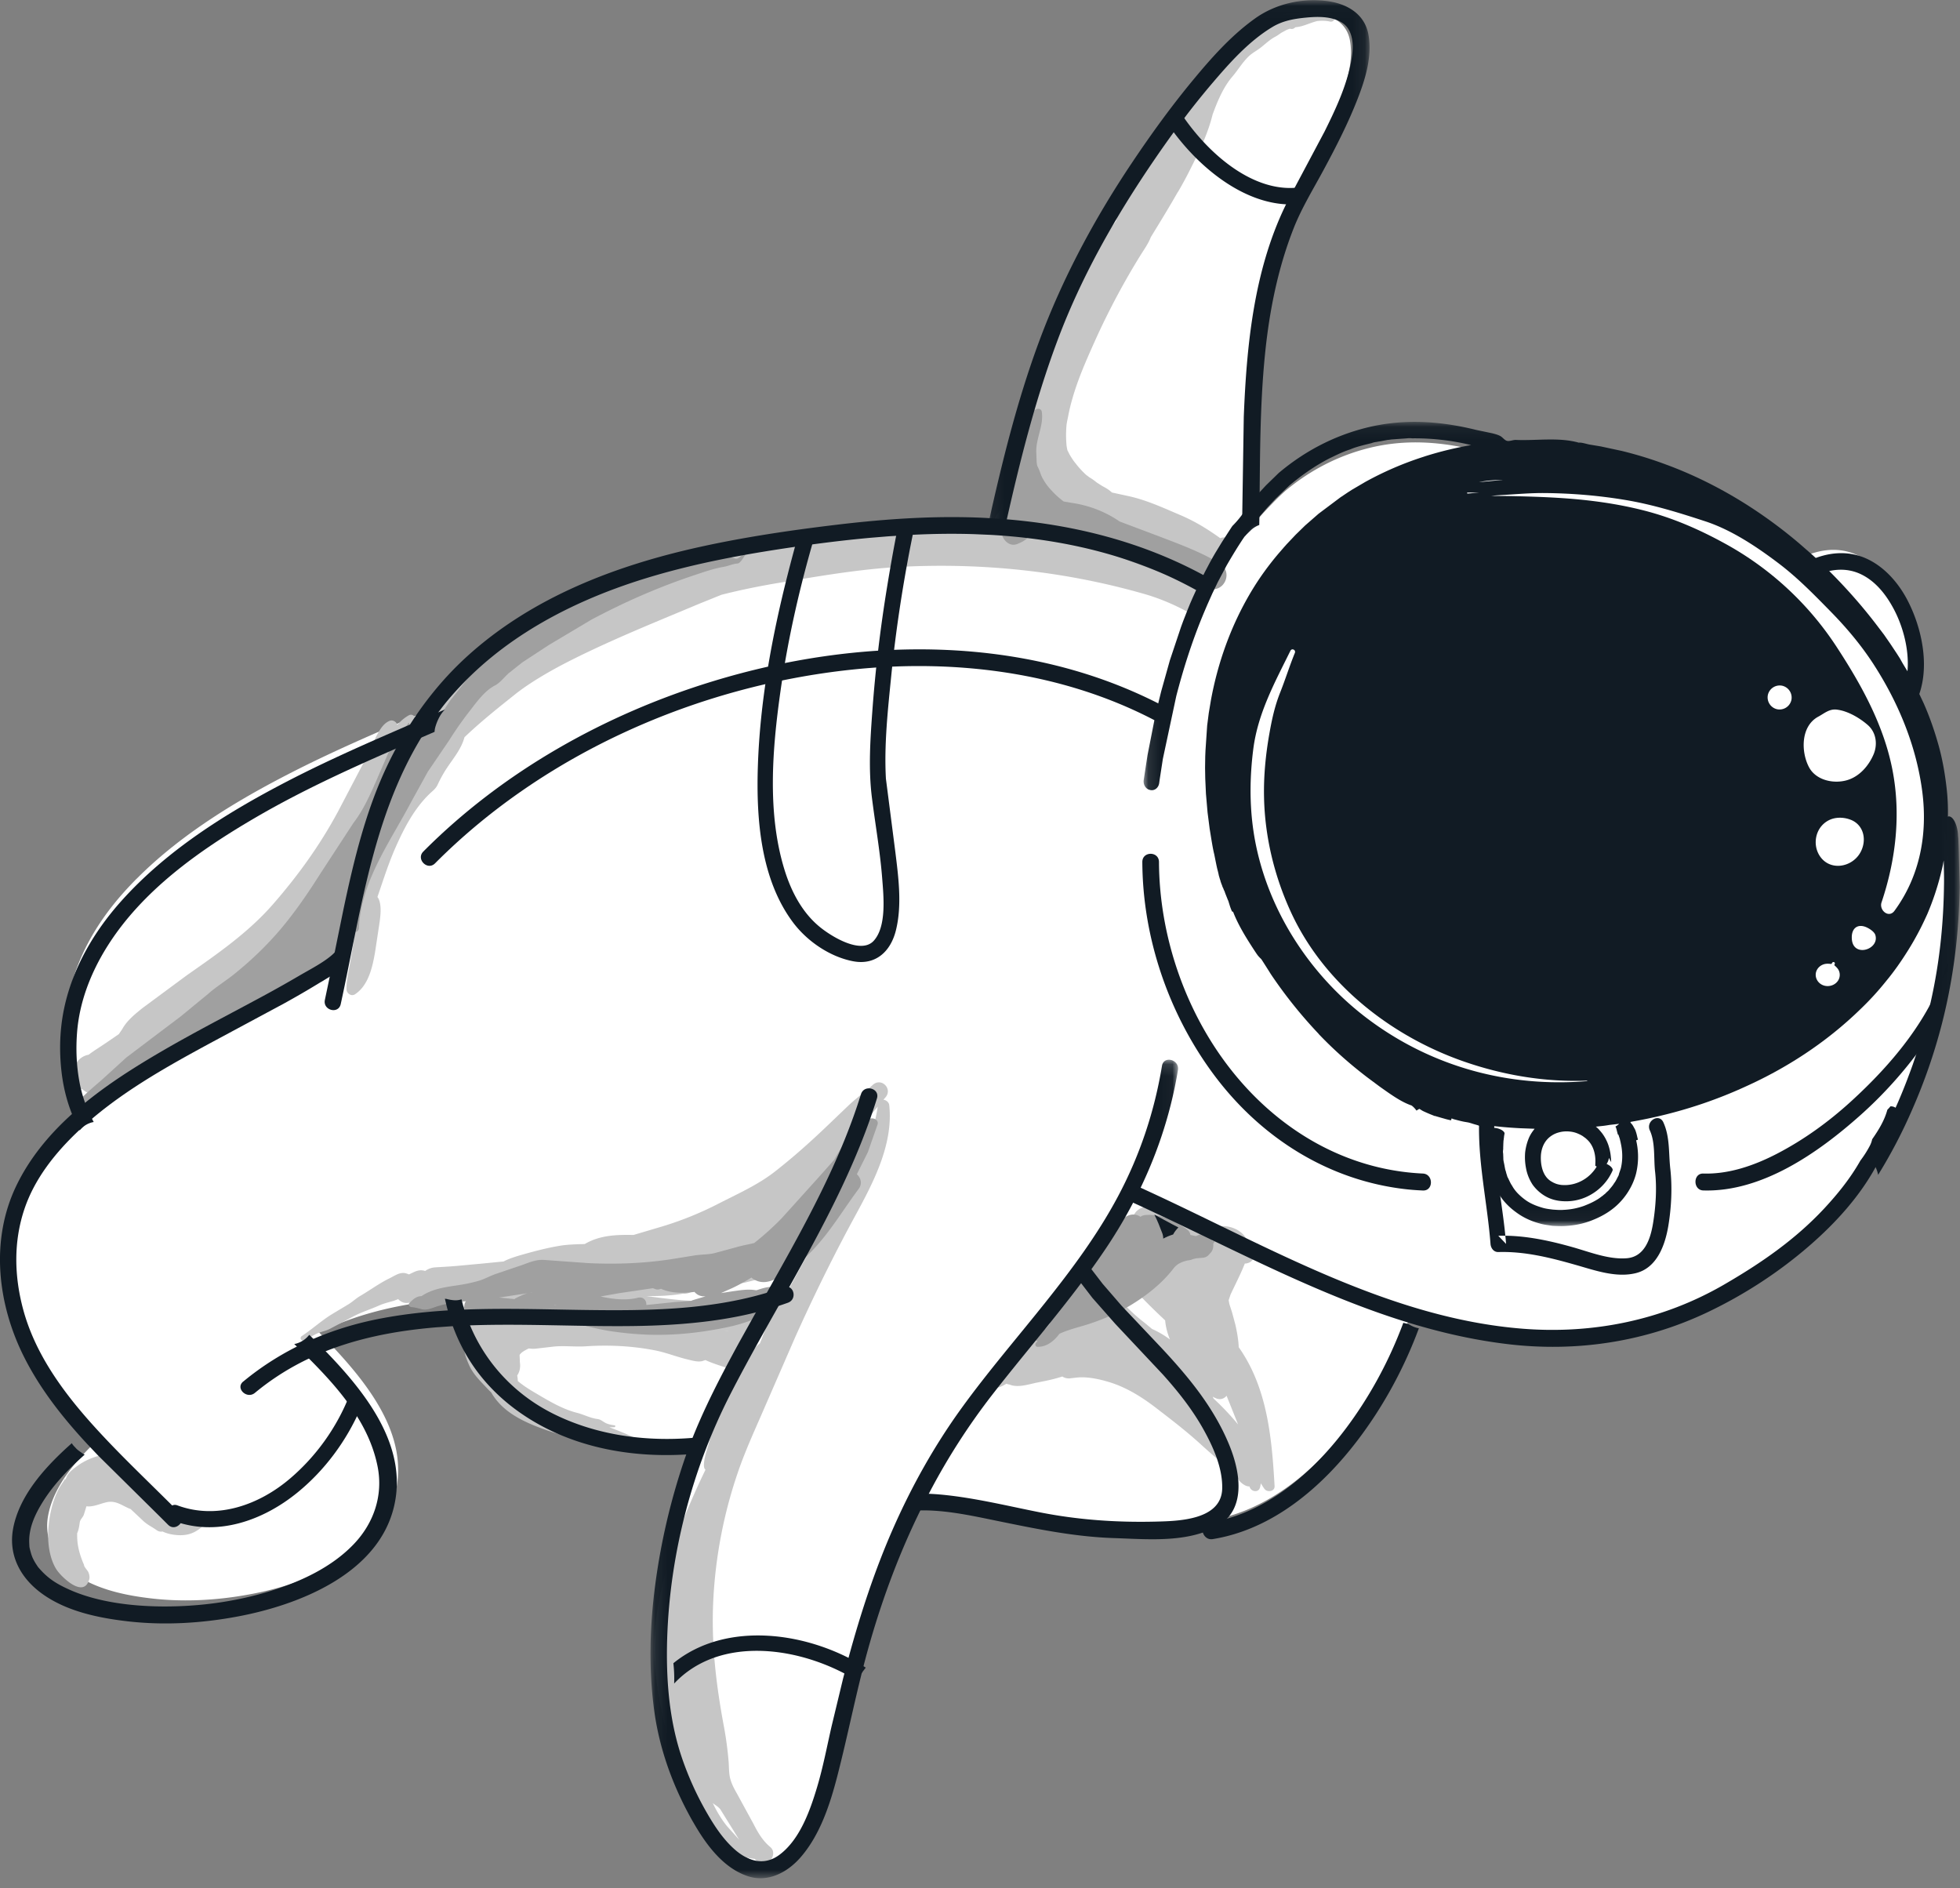
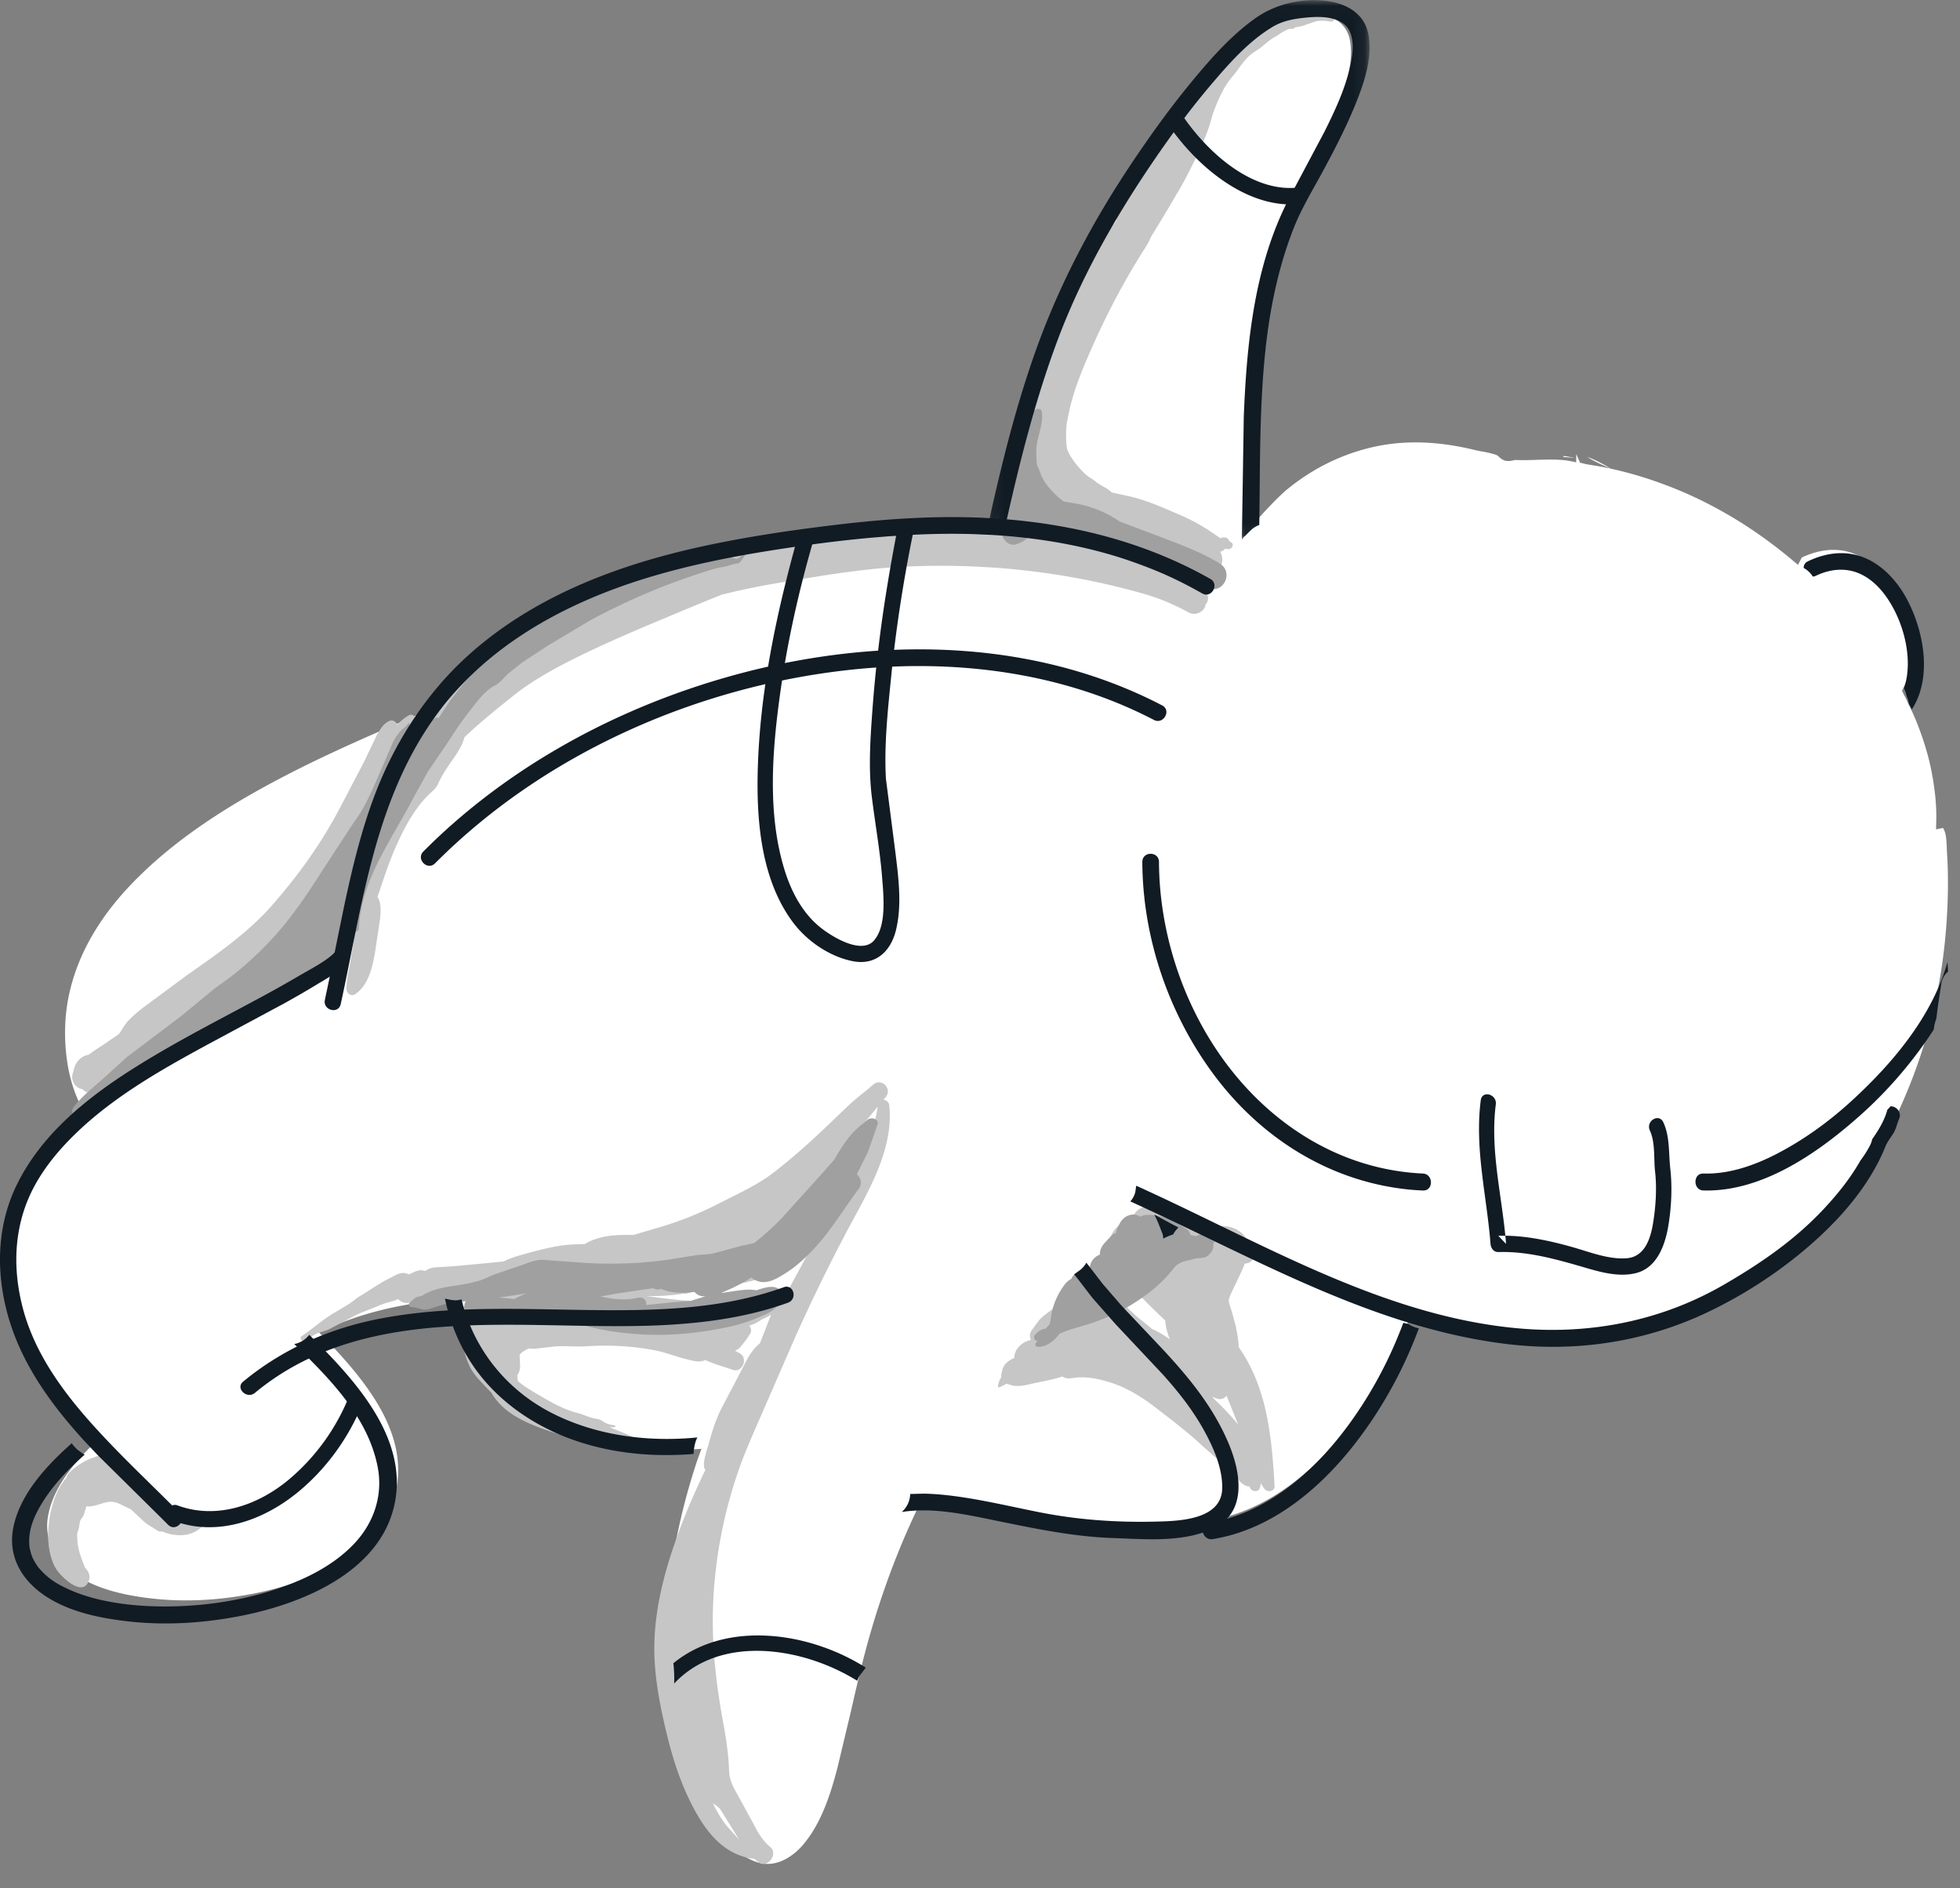
<svg xmlns="http://www.w3.org/2000/svg" xmlns:xlink="http://www.w3.org/1999/xlink" width="163" height="157">
  <rect width="100%" height="100%" fill="#808080" stroke="none" />
  <defs>
    <path id="A" d="M.103.081h67.876v66.882H.103z" />
    <path id="B" d="M.097.124H43.97v68.064H.097z" />
    <path id="C" d="M.097.019h31.801v44.865H.097z" />
  </defs>
  <g fill="none" fill-rule="evenodd">
    <path d="M11.375 73.065c3.986-4.013 9.079-6.87 12.562-8.669 3.619-1.869 7.43-3.501 11.114-5.081l1.527-.656.124-.053.085-.105a26.77 26.77 0 0 1 1.815-2.025c.345-.347.703-.688 1.063-1.011 4.651-4.172 10.909-7.07 19.132-8.856 3.224-.701 6.789-1.271 11.221-1.796 4.063-.481 7.444-.679 10.641-.621a54.69 54.69 0 0 1 1.695.058l.462.023.097-.455c1.037-4.827 2.244-9.984 4.042-14.998 1.753-4.887 4.245-9.829 7.406-14.69 1.666-2.564 3.236-4.757 4.8-6.705.793-.988 1.741-2.138 2.767-3.17.722-.727 1.416-1.333 2.122-1.853 1.482-1.093 3.427-1.582 5.337-1.342.948.119 2.582.579 2.885 2.332.291 1.679-.261 3.472-.839 5.004-.783 2.075-1.771 4.041-2.722 5.855l-.602 1.126c-.638 1.181-1.299 2.402-1.791 3.686-1.173 3.067-1.934 6.507-2.328 10.518-.368 3.739-.4 7.541-.432 11.218l-.022 2.192-.02 1.623.994-1.279c.081-.105.154-.208.221-.309l.179-.199c.318-.356.657-.708.985-1.047l.191-.195a19.18 19.18 0 0 1 .824-.779c2.061-1.719 4.389-2.912 6.92-3.546 2.711-.679 5.602-.625 8.837.165.222.055.445.095.659.134a8.51 8.51 0 0 1 .667.139l.043.011c.179.047.365.097.493.169.017.011.071.06.107.092.141.128.335.304.62.354.209.039.408-.003.584-.04a1.38 1.38 0 0 1 .192-.033c.587.026 1.187.007 1.766-.011 1.157-.036 2.249-.071 3.28.213l.009-.692.306.683c-.054.023-.091.025-.093.025.079-.003.318.057.433.086.109.027.203.051.285.064l.921.15c.529.095 1.079.212 1.682.357 1.191.287 2.385.649 3.549 1.077 2.182.788 4.346 1.843 6.434 3.137 1.498.93 2.98 2.005 4.404 3.196l.519.434.313-.601c.002-.001.014-.012.042-.025 1.109-.519 2.792-.978 4.511-.213 1.244.554 2.366 1.659 3.158 3.111 1.137 2.088 2.014 5.424.743 7.955l-.122.242.118.244c.033.069.071.138.109.207.03.055.062.109.086.163l.192.415.161.336.239.503c.458 1.018.864 2.149 1.205 3.355.291 1.039.503 2.166.648 3.445a15.82 15.82 0 0 1 .095 2.176l-.017.684.58-.116c.087.126.228.434.269.923l.002.028.005.028h0a1.73 1.73 0 0 0 .016.204l.02.471.016.385c.044.583.093 1.596.079 3.113-.063 3.864-.532 7.441-1.436 10.931-.6 2.321-1.409 4.635-2.403 6.877-.595 1.372-1.295 2.752-2.086 4.115l-.032-.143-.695 1.28c-.839 1.543-2.016 3.083-3.499 4.575a30.81 30.81 0 0 1-2.073 1.896c-2.52 2.11-5.347 3.894-8.404 5.301-5.065 2.332-10.78 3.214-16.527 2.55-2.357-.271-4.723-.741-7.234-1.437l-.47-.13-.181.454a34.39 34.39 0 0 1-4.749 8.333 28.39 28.39 0 0 1-2.276 2.6c-2.942 2.962-6.108 4.728-9.409 5.248-.065.01-.095-.008-.105-.014l-.203-.121-.226.065c-1.792.518-3.809.436-5.76.356l-.915-.034c-3.117-.1-6.065-.697-9.187-1.33l-.689-.14c-1.979-.404-4.223-.861-6.366-.733l-.315.019-.141.284c-1.695 3.428-3.135 7.189-4.279 11.177-.61 2.127-1.109 4.308-1.591 6.418l-1.096 4.591c-.575 2.219-1.375 4.728-2.948 6.51-.071.08-.145.16-.22.235-.513.517-1.883 1.66-3.513 1.124-2.002-.659-3.372-2.735-4.229-4.239-1.685-2.954-2.744-6.004-3.147-9.066-.419-3.186-.387-6.512.099-10.171.456-3.441 1.242-6.826 2.337-10.061l.019-.054.287-.787-.832.052c-4.356.272-8.416-.51-11.742-2.26-2.285-1.204-4.214-2.859-5.577-4.787-1.037-1.467-1.804-3.16-2.281-5.032l-.114-.45-.46.04c-3.945.342-7.244 1.138-10.085 2.436l-.706.322.541.558c3.501 3.618 6.931 7.957 5.822 12.708-.345 1.477-1.11 2.821-2.274 3.992-2.795 2.814-7.195 4.006-9.569 4.466-2.959.574-5.816.706-8.491.392-1.868-.22-4.579-.683-6.541-2.166-1.653-1.249-2.367-2.943-2.013-4.77.346-1.777 1.463-3.594 3.412-5.557.192-.193.398-.395.612-.597l.396-.375-.373-.398c-2.317-2.479-3.931-4.678-5.08-6.921-2.393-4.672-2.631-9.664-.654-13.697.813-1.658 1.933-3.193 3.423-4.694a24.06 24.06 0 0 1 .953-.907l.313-.283-.193-.376c-.689-1.346-1.113-2.777-1.297-4.373-.202-1.744-.131-3.445.211-5.056.642-3.027 2.202-5.93 4.637-8.629.319-.355.656-.71 1-1.056" fill="#fff" />
    <g fill="#c6c6c6">
      <path d="M85.369 43.891c.875.321 1.772.65 2.692.821l.2.039c-.599-.181-1.182-.351-1.724-.696-.349-.222-.715-.362-1.062-.656a1.48 1.48 0 0 1-.106.493M6.13 89.06c-.083.145.015-.133.031-.194a1.62 1.62 0 0 1 .415-.746 1.48 1.48 0 0 1 .794-.411c.468-.356.983-.667 1.461-.993l1.055-.723.297-.441c.384-.693 1.068-1.242 1.68-1.733l3.687-2.726c2.528-1.768 5.108-3.552 7.148-5.891 2.091-2.397 3.903-4.909 5.412-7.714l2.148-4.1 1.021-2.13c.274-.515.589-1.12 1.157-1.327.206-.075.449.055.553.231a.94.94 0 0 1 .056.113c.273-.314.586-.585.952-.79.325-.183.671.182.504.5-.485.924-1.098 1.761-1.455 2.755l-.834 2.734c-.245.813-.379 1.632-.704 2.413l-.505 1.724a1.57 1.57 0 0 1 .159.224c-.003-.017-.008-.034-.008-.051-.004-.867.61-1.442 1.095-2.109.232-.319.467-.674.662-1.044.056-.915.336-1.765.716-2.588a10.32 10.32 0 0 1 .473-1.191c.303-.654.626-1.443 1.218-1.894l.334-.645a.45.45 0 0 1 .218-.217 1.3 1.3 0 0 1 .11-.252c.26-.458.687-.881 1.017-1.292l1.815-2.217c1.366-1.437 3.018-2.697 4.687-3.762 1.685-1.074 3.503-1.869 5.325-2.679l5.384-2.247c3.524-1.321 7.118-2.444 10.817-3.164 3.693-.718 7.493-1.272 11.26-1.317 1.955-.023 3.898.05 5.844.238l.394.034c.016-.032.034-.064.054-.095l.146-.222c-.09.235-.063.171.082-.191a1.99 1.99 0 0 1 .661-.67 1.38 1.38 0 0 1 .431-.156c-.123-.227-.196-.491-.212-.798a1.36 1.36 0 0 1 .227-.861 2.2 2.2 0 0 1 .123-.171l.305-2.022c.134-1.033.195-2.635 1.085-3.335.042-.483.113-.964.21-1.438.583-2.842 1.833-5.612 3.126-8.196.667-1.331 1.373-2.645 2.133-3.926.598-1.008 1.196-2.046 1.92-2.975a9.36 9.36 0 0 1 .478-1.521 27.26 27.26 0 0 1 .625-1.44c.069-.145.252-.327.367-.464.008-.022.019-.055.055-.129l.349-.685c.536-1.021 1.251-1.882 1.848-2.858.632-1.031 1.295-2.044 2.001-3.026 1.241-1.726 2.674-3.509 4.313-4.882.594-.498 1.249-1.02 2.004-1.248a3.05 3.05 0 0 1 .89-.135c.02 0 .038.003.057.006a13.64 13.64 0 0 1 1.02-.507c.111-.049.243-.049.349 0 .13-.031.28-.061.417-.068a.34.34 0 0 1 .2-.039c.09-.018.186-.021.297-.058a8.78 8.78 0 0 1 .767-.217c.373-.087.73-.135 1.098-.106.277-.008.551.027.814.129.401.155.266.756-.173.656-.318-.072-.692-.08-1.04-.039-.462.107-.918.327-1.373.441-.156.039-.305.057-.451.075a.52.52 0 0 1-.178.121c-.093.034-.186.027-.276-.002a4.18 4.18 0 0 0-.257.094l-.462.249c-.163.111-.318.231-.494.323-.443.232-.81.587-1.199.896-.32.254-.714.451-1.008.733-.529.507-.891 1.135-1.363 1.688-.75.877-1.229 2.016-1.644 3.152-.367 1.49-1.016 2.889-1.725 4.285-.006.013-.014.025-.02.039a31.78 31.78 0 0 1-1.11 2.073.37.37 0 0 1-.047.064c-.72 1.263-1.481 2.503-2.241 3.744-.189.507-.521.965-.832 1.465a55.83 55.83 0 0 0-1.291 2.177 61.95 61.95 0 0 0-2.535 5.014c-.695 1.554-1.387 3.105-1.856 4.749a15.16 15.16 0 0 0-.338 1.386c-.063.339-.143.661-.159.882a9.47 9.47 0 0 0-.03 1.055c.012.346.035.615.059.743l.047.24c.048.091.151.305.18.356a6.55 6.55 0 0 0 .353.549l.013.019.274.348c.227.272.472.534.732.773.076.07.435.3.115.114.263.154.45.267.705.471l.074.06.116.073c.16.104.32.209.489.298a3.15 3.15 0 0 1 .658.459l1.448.314c1.471.332 2.836.967 4.216 1.553 1.208.512 2.294 1.172 3.343 1.934.15-.064.307-.096.476-.045.222.066.238.311.406.382.308.13.116.537-.149.562-.111.01-.226.005-.327-.047-.1.138-.245.247-.413.258.052.11.097.229.133.36.152.55-.122 1.051-.573 1.355-.566.382-1.135.329-1.747.211a4.32 4.32 0 0 1-.722-.096l-.271-.052-.091-.012c-.387-.047-.775-.09-1.158-.154a26.35 26.35 0 0 1 1.835.954h.001c.282-.106.605-.076.833.183l.54.614a.75.75 0 0 1-.001 1.042c-.062.588-.837.968-1.376.672-1.199-.657-2.427-1.185-3.744-1.561-6.494-1.858-13.281-2.59-20.026-2.256-3.477.172-6.846.759-10.271 1.329-1.6.267-3.211.591-4.783.989l-.058.015-1.794.724c-3.559 1.494-7.183 2.947-10.634 4.677-1.631.817-3.443 1.851-4.735 2.88-1.44 1.146-2.878 2.294-4.208 3.565-.245.949-.913 1.735-1.445 2.536a10.22 10.22 0 0 0-.785 1.409c-.163.355-.463.553-.735.822-1.229 1.218-2.027 2.742-2.727 4.308-.616 1.376-1.057 2.797-1.546 4.21a.81.81 0 0 1 .126.214c.251.632.102 1.571.002 2.232l-.322 2.122c-.214 1.252-.549 2.787-1.671 3.523-.308.203-.697-.075-.706-.409-.017-.593.105-1.195.22-1.786a49.5 49.5 0 0 0 .349-2.042c.103-.686.12-1.443.311-2.111.079-.436.246-.905.319-1.252.342-1.636.936-3.248 1.562-4.795l.094-.224c-.151.105-.321.05-.423-.064.126.301.135.639-.082.935-.172.234-.331.475-.495.713-.425 2.07-1.009 4.337-2.217 6.097-1.261 1.837-3.057 3.047-5.049 4.005l-.7.344c-.022.021-.043.044-.065.065-.327.323-.783.437-1.209.581-1.91 1-3.759 2.092-5.56 3.298l-3.463 2.39-1.854 1.296c-.554.384-1.109.836-1.733 1.097-.718.301-1.479.221-1.982-.252l-.071-.015c-.648-.146-.959-.936-.635-1.496m-.116 42.895c-.007.021-.017.039-.025.06-.017.05-.019.06.025-.06" />
      <path d="M7.477 125.163c.027-.006.022-.006 0 0m-2.74 5.415c-.643-.957-.801-2.362-.715-3.477.092-1.197.397-2.574 1.051-3.607l.261-.384c.077-.152.109-.167.099-.045l.142-.338c.212-.362.557-.604.892-.848.538-.39 1.153-.655 1.798-.833.448-.124 1.101-.005 1.404.367.297.365.43.662.414 1.065.954.245 1.937.775 2.26 1.598l.893.972c.229.261.387.541.557.818.403.126.84.196 1.223.19.605-.009 1.127.127 1.712.216.285.043.36.428.17.605-.728.679-1.447.89-2.464.745-.346-.049-.647-.139-.918-.267-.159.031-.326.007-.475-.101-.396-.288-.789-.441-1.205-.85l-.967-.909c-.652-.241-1.181-.734-1.951-.583-.574.113-1.159.428-1.73.347l-.203.657c-.065.248-.31.414-.349.667-.049.32-.085.626-.216.908a5.7 5.7 0 0 0 .021.699c.056.609.253 1.242.489 1.808a.77.77 0 0 1 .078.251c.009-.008.033.026.07.107l.227.301c.115.195.17.459.121.681a1.87 1.87 0 0 0-.084.214c-.544 1.236-2.245-.444-2.603-.977" />
      <path d="M6.003 130.984l-.006.031c.006-.021.007-.03.006-.031m55.465 21.996l-1.564-2.523c-.155-.205-.423-.353-.627-.514.334.694.728 1.365 1.209 1.946l.982 1.091m3.245-45.02l.356-.76c.114-.235.406-.221.564-.069l1.682-3.102a9.31 9.31 0 0 1-.856.746c-.741.568-1.459 1.078-2.369 1.344l-2.186.55-3.28.45a10.8 10.8 0 0 1-1.131.322l-.117.045c-.206.085-.401.11-.58.092l-.07.012c-1.005.163-1.998.198-2.994.188 1.59.201 3.292.448 4.809.404l2.782-.199c.866-.084 1.705-.583 2.561-.584.419 0 .708.244.829.561m-21.787.022l.04.013.061-.022-.101.01m30.068-15.958l-1.173 1.431-.43.468-.802 1.25a1.31 1.31 0 0 1 .311.653c.128.801.032 1.607-.185 2.393 1.065-1.943 1.951-3.961 2.279-6.195M60.558 110.66l.016-.013-.306.064c.08-.01.152-.026.224-.041.03-.007.05-.009.066-.009m2.052 43.903c-2-.272-3.385-1.636-4.403-3.289-1.26-2.046-2.077-4.366-2.658-6.688-.602-2.406-1.136-4.998-1.136-7.488 0-3.61 1.055-7.191 2.348-10.531.575-1.484 1.223-2.928 1.91-4.353-.381-.244.176-1.829.231-2.029.297-1.072.602-2.111 1.116-3.103l1.621-3.09c.389-.761.849-1.745 1.562-2.289l.929-2.389c-.25.174-.542.316-.846.44a.4.4 0 0 1-.075.066 3.5 3.5 0 0 1-.896.417c.18.237.218.57-.012.788-.201.374-.497.686-.758 1.02-.09.117-.248.202-.422.27a9.83 9.83 0 0 0 .384.214c.746.392.25 1.661-.56 1.381-.769-.266-1.538-.469-2.284-.812l-.178.061c-.4.145-.927-.025-1.316-.116-.899-.212-1.755-.565-2.667-.745-1.896-.375-3.864-.473-5.79-.343-.919.062-1.861-.08-2.774.036l-1.42.163a2.54 2.54 0 0 1-.542-.021 4.45 4.45 0 0 0-.438.237l-.109.071a2.32 2.32 0 0 0-.174.169c-.009.015-.019.031-.027.046-.011.025-.012.033-.014.044s.001.013 0 .021c.002.127.016.253.017.38a2.5 2.5 0 0 0 .006.176c.061.433-.013.792-.222 1.101.029.156.045.312.051.469.449.371.946.688 1.382.943 1.114.655 2.275 1.375 3.54 1.696.583.148 1.092.434 1.684.512.282.037.399.168.635.301.247.14.531.19.808.228.092.013.064.15-.02.155-.15.008-.286.004-.419.003 1.361.511 2.69 1.09 3.904 1.839.013.008.002.025-.011.019-1.304-.549-2.766-.52-4.153-.673-1.629-.18-3.294-.362-4.845-.901-1.436-.499-3.011-1.14-4.063-2.286-.26-.283-.478-.582-.658-.895a7.32 7.32 0 0 1-.329-.329c-.592-.639-1.16-1.154-1.523-1.975-.222-.501-.388-1.002-.442-1.527-.346-.637-.647-1.298-.884-1.959-.183-.511.222-1.25.773-1.326 1.06-.146 2.115-.168 3.177-.185.031-.017.053-.034.065-.051a1.18 1.18 0 0 1 .405-.383 72.03 72.03 0 0 1-5.332.205 3.99 3.99 0 0 1-.153.124c-.619.476-1.608.587-2.089-.136a3.13 3.13 0 0 1-.627.102c-.33.029-.58-.111-.778-.321a3.45 3.45 0 0 1-.444.167c-.388.109-.786.209-1.155.374-.664.298-1.4.526-2.041.856l-2.011 1.066c-.386.21-.834.254-1.23.465l-.933.5c-.231.124-.415-.208-.2-.351.883-.589 1.645-1.293 2.547-1.843l1.293-.776c.358-.21.65-.502 1.01-.713.817-.478 1.604-1.063 2.453-1.475.42-.204.856-.541 1.348-.413a1.72 1.72 0 0 1 .263.094c.24-.109.475-.246.732-.311a1.07 1.07 0 0 1 .616.024 1.57 1.57 0 0 1 .846-.302l1.141-.069c.851-.058 1.704-.153 2.555-.226l1.981-.195a4.6 4.6 0 0 1 .404-.187c.441-.178.903-.309 1.36-.438.941-.265 1.897-.509 2.862-.672.722-.122 1.416-.13 2.123-.152 1.233-.733 2.641-.785 4.053-.754l2.494-.74a27.81 27.81 0 0 0 4.561-1.857c1.582-.812 3.274-1.559 4.681-2.656 1.457-1.136 2.839-2.362 4.179-3.635l2.008-1.921c.632-.594 1.338-1.094 1.98-1.674.709-.641 1.679.332 1.047 1.045l-.164.191c.226.03.457.205.484.46.35 3.274-1.342 6.455-2.858 9.241-1.791 3.291-3.435 6.638-4.97 10.057l-2.503 5.749c-.767 1.787-1.595 3.555-2.229 5.395a38.7 38.7 0 0 0-2.076 10.75c-.177 3.577.236 7.018.895 10.524a29.21 29.21 0 0 1 .377 2.811c.043.481.016 1.046.149 1.51s.321.802.556 1.219l1.358 2.487c.373.733.765 1.41 1.405 1.942.697.579-.245 1.822-.968 1.274a5.05 5.05 0 0 1-.357-.301.49.49 0 0 1-.123 0m28.515-44.807l-.022.022.046.001-.025-.023m11.84 8.694l-.957-2.386c-.196.23-.496.358-.833.229a2.23 2.23 0 0 1-.319-.152l.072.156a22.9 22.9 0 0 1 2.034 2.149m.884-14.775l.253.209c.558.479.038 1.197-.575 1.188-.229.589-.509 1.161-.782 1.733l-.259.535-.145.307-.157.474c.016.054.03.239.078.382l.202.623.285 1.06c.133.604.246 1.224.272 1.845 2.386 3.373 2.756 7.572 2.981 11.547.026.463-.621.558-.856.216-.1-.145-.194-.296-.285-.449a3.83 3.83 0 0 1-.069.342c-.126.492-.793.351-.872-.079a.8.8 0 0 1-.381-.096c-.475-.257-.709-.643-.723-1.064-1.122-.668-2.119-1.588-3.065-2.445-1.147-1.039-2.363-1.967-3.591-2.913-1.157-.892-2.468-1.72-3.898-2.154-.686-.208-1.392-.371-2.114-.401-.413-.018-.771.042-1.183.087a.99.99 0 0 1-.617-.157c-.667.224-1.358.36-2.061.499-.748.147-1.633.47-2.347.164-.088-.01-.168-.033-.24-.066a3.09 3.09 0 0 1-.64.315c-.028.009-.058-.016-.058-.042.005-.289.112-.564.279-.822a.78.78 0 0 1 .046-.414c.061-.571.468-.934 1.03-1.184-.013-.71.646-1.35 1.381-1.484-.122-.266-.119-.573.1-.855.288-.371.54-.813.912-1.115.442-.359.869-.634 1.283-1.019.843-.785 1.756-1.991 2.949-2.247.55-.118 1.272.075 1.521.609-.135-.289.24.323.221.3a7.14 7.14 0 0 1 .191.247 7.38 7.38 0 0 1 .375.556 4.46 4.46 0 0 1 .351.717c.416.411.84.815 1.307 1.183a25.24 25.24 0 0 1 .859.704c.524.23 1.027.529 1.492.872-.207-.507-.35-1.034-.397-1.583l-.183-.174a52.98 52.98 0 0 1-3.68-3.817c-.355-.404-.54-.901-.496-1.381-.083-.225-.153-.453-.208-.681-.263-1.095.72-2.24 1.829-2.194.029-.73.67-1.349 1.64-1.178.099.017.196.04.295.061.358-.401.961-.595 1.582-.269l3.266 1.651.34.178c1.135-.203 2.474.48 2.561 1.682" />
    </g>
    <path d="M84.573 45.249c.602-.234 1.134-.557 1.209-1.188.322.108.72.129.999.193.895.204 1.757.309 2.66.407.105.161.257.305.463.419.845.469 1.778.737 2.683 1.06l2.887 1.065c1.684.636 3.383 1.377 5.139 1.765 1.244.275 1.94-1.42.837-2.103-1.558-.964-3.348-1.607-5.05-2.263l-2.637-.992-.659-.25c-1.067-.734-2.234-1.212-3.521-1.47l-1.117-.188-.094-.067a6.78 6.78 0 0 1-.923-.852 4.38 4.38 0 0 1-.681-.905c-.269-.446-.225-.603-.477-1.078-.106-.201-.085-.765-.107-1.122-.074-1.189.636-2.253.452-3.454-.033-.215-.288-.274-.452-.194-1.231.599-1.343 1.981-1.786 3.135-.221.578-.267 1.25-.193 1.899-.507.093-.973.548-.833 1.211l.226.904c-.379.698-.423 1.474-.583 2.278-.063.315.078.593.294.766-.004.629.626 1.271 1.264 1.022m-25.907 62.556l-.23-.009a.99.99 0 0 1-.678-.362c-.942.126-1.979.114-2.789-.261-.151.063-.318.087-.471.027l-.2-.075-.024.004-2.795.412-1.54.273c1.033.225 2.102.352 3.116.105.465-.113.73.253.692.603l2.447-.252 1.296-.091c.035-.022.071-.041.11-.055l1.068-.32m-16.832.049l-.336.048 1.295.132a.24.24 0 0 1 .093-.076c.365-.175.676-.339.986-.415l-2.038.312m4.229.668l.274.039-.133-.034-.072-.017-.07.012m-1.836-1.042l-.133.024a1.3 1.3 0 0 1 .138-.006m27.027-9.85c.331.313.474.786.146 1.226-1.229 1.649-2.296 3.45-3.705 4.964-.705.758-1.479 1.474-2.36 2.032-.857.543-1.784 1.102-2.737.463a.75.75 0 0 1-.112-.094c-.505.314-1.025.606-1.563.861l-.967.431.948-.146c.576-.078 1.168-.183 1.75-.117l.254.029c.624-.211 1.381-.453 1.849-.11 1.02.746-.404 1.797-1.083 2.109-.99.455-2.03.823-3.098 1.051-2.224.473-4.472.721-6.746.642a28.03 28.03 0 0 1-3.003-.283c-1.279-.184-2.492-.572-3.76-.806-2.576-.475-5.138-.505-7.744-.537-.708-.008-.888-.745-.569-1.174-.796.074-1.615.205-2.369.437-.385.118-.88.36-1.294.253-.309-.079-.556-.154-.88-.181-.179-.015-.294-.224-.152-.362.332-.323.561-.536.998-.554.881-.607 1.995-.75 3.054-.908a13.66 13.66 0 0 0 1.638-.346c.551-.152 1.024-.446 1.562-.616l2.062-.7c.685-.241 1.223-.502 1.962-.431l3.582.259c2.312.109 4.612.023 6.9-.326l1.949-.314c.579-.091 1.225-.061 1.782-.227l1.728-.468c.479-.145.965-.212 1.444-.339a23.65 23.65 0 0 0 2.283-2.058l3.08-3.413 1.277-1.438c.369-.639.747-1.258 1.204-1.847.473-.609 1.004-1.023 1.599-1.501.318-.255.991-.033.795.45l-.789 2.256-.917 1.833m29.584 5.554l.035-.018c.066-.039.156.041.11.109l-.092.137c.038.301-.046.618-.282.819-.123.172-.298.304-.505.333l-.235.026-.404.034-.297.078a.95.95 0 0 1-.204.07l-.236.034c-.432.11-.832.258-1.137.657-.943 1.23-2.204 2.229-3.531 3.036-1.29.786-2.744 1.381-4.2 1.795-.59.168-1.196.342-1.758.605-.438.594-1.059 1.096-1.812 1.084-.185-.003-.242-.203-.139-.331l.135-.157c-.269-.017-.381-.307-.21-.505.264-.304.537-.487.887-.521l.324-.371c.096-.352.116-.712.201-1.075.189-.807.555-1.562 1.056-2.229a1.65 1.65 0 0 1 .536-.46 1.17 1.17 0 0 1 .069-.125c.355-.553.896-.765 1.472-.761.019-.502.371-.969.838-1.124-.006-.324.12-.652.355-.926l.57-.616a1.29 1.29 0 0 1 .42-.273l.092-.341a1.4 1.4 0 0 1 .186-.365c.277-.669 1.102-1.081 1.756-.635.112-.077.246-.131.398-.144 1.288-.11 2.454.462 3.467 1.193a.68.68 0 0 1 .291.46l.456.102c.103-.051.21-.094.329-.133.534-.176.912.129 1.055.535h0zM29.694 72.579l-.14.242a.55.55 0 0 1 .103.212c.039.178.062.35.071.521l.223-.698c-.136-.009-.27-.121-.257-.277M6.136 92.042c.656-.844 1.512-1.528 2.311-2.227l2.066-1.88 4.546-3.435 2.253-1.854c.681-.602 1.476-1.084 2.184-1.655 1.445-1.168 2.763-2.431 3.96-3.866 1.163-1.395 2.196-2.913 3.17-4.452l2.767-4.239c.99-1.276 1.662-2.98 2.313-4.46l.961-2.222c.168-.346.4-.704.665-.983.22-.232.455-.334.624-.626.023-.039.084-.024.084.023-.002.367.19.628.201.987l.006.323c.569-.693 1.215-1.311 1.969-1.777.087-.054.179-.021.234.045l.99-1.488 1.945-2.469c.16-.202.198-.454.392-.642l.534-.505 1.14-.963c1.281-1.014 2.685-1.84 4.112-2.619 2.681-1.463 5.584-2.716 8.462-3.719 1.385-.483 2.887-.952 4.361-1.001.639-.021 1.32-.161 1.957-.07.269.038.527.092.786.177.273.09.518-.253.721-.421.09-.074.2.038.127.13-.139.176-.399.693-.642.707-.382.022-.758.208-1.135.273-.856.147-1.642.426-2.463.699-2.954.981-5.83 2.242-8.581 3.713l-3.515 2.094-2.195 1.436-1.134.9c-.355.312-.73.811-1.149 1.026-.875.448-1.541 1.407-2.143 2.178-.592.758-1.14 1.549-1.655 2.364l-1.788 2.633-1.44 2.617c-1.739 3.282-4.121 6.521-4.289 10.386-.019.427-.64.431-.65.001-.012-.61.035-1.217.126-1.82-.222.439-.518.852-.846 1.242a1.73 1.73 0 0 1 .453 1.077c.028.532-.247.951-.545 1.35a6.46 6.46 0 0 1-.223.278l-.94 1.839c-.4.843-1.702.692-2.052-.055L24.075 82.2a1.57 1.57 0 0 1-.141.167l-.584.586c-.238.25-.504.365-.766.381a1.67 1.67 0 0 1-.665.256c-.219.03-.436.016-.637-.037a14.13 14.13 0 0 1-.947.933c-.366.33-.785.561-1.168.864-.358.285-.708.66-1.102.89-.362.21-.709.074-1.091.101a3.14 3.14 0 0 0-.534.092l-2.405 1.448-.106.068-.094.078c-.015.013-.035.017-.054.016-.717.462-1.431.951-2.184 1.345-.951.498-1.756 1.055-2.569 1.773-.715.631-1.391 1.313-2.234 1.762-.579.308-1.033-.402-.659-.883" fill="#a0a0a0" />
    <path d="M131.85 98.496c-.564.359-1.242.547-1.882.496-.321-.026-.626-.109-.893-.254a1.83 1.83 0 0 1-.654-.607c-.341-.499-.461-1.248-.409-1.963.061-.692.335-1.291.813-1.67.469-.388 1.131-.554 1.776-.481s1.264.383 1.681.879c.417.489.61 1.157.612 1.873l.001.427.105.077c-.278.5-.674.924-1.15 1.224m-1.702-60.571l.852.153-.933-.077c-.128-.009-.058-.103.081-.076M134 39c-.67-.311-1.36-.594-2-1 .662.222 1.345.593 2 1m19.276 14.362c1.019 1.71 1.774 3.554 2.533 5.395.718 1.741 1.305 3.541 1.662 5.399.717 3.737.759 7.643-.212 11.363-.911 3.491-2.852 6.501-5.929 8.379-.68.415-1.191-.536-.736-1.065 2.456-2.845 4.292-6.196 5.018-9.903.738-3.763.259-7.595-.47-11.289a26.2 26.2 0 0 0-5.428-11.528c-1.556-1.911-3.233-3.624-5.206-5.089-1.898-1.408-3.955-2.583-6.074-3.614-1.357-.66-2.748-1.272-4.134-1.868L133 39a18.28 18.28 0 0 1 .791.25c1.172.403 2.353.76 3.497 1.238 2.11.882 4.155 1.92 6.102 3.123 1.953 1.206 3.731 2.661 5.483 4.143 1.781 1.506 3.209 3.605 4.403 5.607m.314 14.2c.526.472.961 1.125 1.233 1.706.391.835.099 1.821-.537 2.471-.726.741-1.785 1.335-2.851 1.254-1.152-.087-2.336-.91-2.426-2.123-.107-1.432.722-3.485 2.382-3.715.541-.074 1.075-.294 1.593-.023a3.06 3.06 0 0 1 .606.429m-2.103 9.134c.851.858.575 2.184-.327 2.882-1.1.851-2.882.404-3.134-1.171-.142-.897.312-1.822 1.092-2.211a1.82 1.82 0 0 1 .951-.189c.507.039 1.031.298 1.418.689m-6.569 9.61l-.084.096c.089.202.175.4.165.63-.011.265-.129.519-.324.699a1.01 1.01 0 0 1-1.415-.039c-.369-.397-.341-1.041.062-1.416a1.02 1.02 0 0 1 .721-.274c.231.007.42.106.615.208l.103-.074c.122-.092.257.054.158.17m3.785-.494c-.62.467-1.973.059-1.657-1.062.225-.797.831-.969 1.401-.458.201.18.566.63.551.943a.74.74 0 0 1-.295.577m2.114-21.242a1.02 1.02 0 0 1-1.399.26c-.446-.309-.554-.944-.238-1.395a1.02 1.02 0 0 1 1.399-.26c.446.309.554.944.238 1.395m-29.843 24.431c-6.333-1.98-11.699-6-15.214-11.69-3.327-5.384-4.666-12.19-3.123-18.459.548-2.226 1.458-4.362 2.592-6.352 1.502-2.634 3.802-4.476 6.044-6.442.206-.18.476.114.283.308-.839.849-1.599 1.765-2.425 2.619-.837.863-1.471 1.776-2.114 2.787-.982 1.543-1.837 3.153-2.492 4.861-1.198 3.123-1.691 6.497-1.522 9.816.339 6.642 3.983 12.815 8.845 17.06 2.692 2.351 5.777 4.238 9.138 5.455.024.008.013.045-.012.037" fill="#fff" />
    <path d="M97.56 102.657c.107-.206.257-.402.44-.585l-.46-.238-.731-.392-.666-.363L96 101c.258.51.466 1.034.662 1.559.054.146.078.294.076.441.254-.137.53-.254.822-.343" fill="#111b24" />
    <g transform="translate(95 35)">
      <mask id="D" fill="#fff">
        <use xlink:href="#A" />
      </mask>
-       <path d="M37.064 59.836l-.042-.042-.146-.136-.268-.195-.099-.057-.101-.055-.152-.069a2.24 2.24 0 0 0-.702-.184 2.41 2.41 0 0 0-.89.064.94.94 0 0 0-.105.03 1.58 1.58 0 0 0-.203.074l-.087.038-.079.041-.072.04-.069.045a1.49 1.49 0 0 0-.141.1c-.45.348-.699.875-.758 1.495-.033.474.02.972.18 1.379l.024.064.049.101.016.034c.033.066.07.127.111.185a1.5 1.5 0 0 0 .474.454l.135.076.065.035.109.047a.3.3 0 0 0 .033.014.77.77 0 0 0 .079.03c.134.045.276.076.423.093.008 0 .014.002.022 0 .02.004.04.005.06.006.009.001.016.001.026.001.599.04 1.227-.125 1.748-.444.222-.133.425-.295.608-.478.006-.005.011-.012.017-.018l.138-.152c.12-.138.227-.287.319-.442l-.054-.032-.005-.003-.059-.032.011-.328v-.027l.001-.027c.001-.644-.184-1.243-.562-1.668l-.053-.056m-22.397-8.86a38.14 38.14 0 0 1-3.984-4.974l-.158-.254-.484-.761-.147-.226-.105-.103a2.44 2.44 0 0 1-.211-.238l-.095-.135-.133-.2c-.655-1-1.364-2.119-1.805-3.268-.02.002-.033-.004-.056-.009-.008-.004-.016-.006-.026-.007v-.001c.001-.007-.006-.028-.02-.038a4.96 4.96 0 0 1-.164-.43l-.137-.442s-.014-.013-.023-.039l-.224-.562-.064-.188c-.02-.028-.032-.057-.046-.084l-.071-.186v-.002c-.004-.006-.011-.015-.013-.024l-.005-.005c-.009-.013-.012-.017-.016-.02l-.046-.139-.026-.07-.032-.074-.024-.072c-.025-.073-.056-.15-.067-.229l-.013-.033c-.005-.009-.01-.018-.014-.032l-.072-.244-.025-.085s-.027-.159-.104-.448-.16-.741-.277-1.313c-.14-.565-.243-1.288-.382-2.128l-.174-1.354-.134-1.55-.058-1.267-.015-.899.014-.945.02-.485.138-2.049-.001-.001.136-1.066.183-1.091c.547-2.967 1.623-6.225 3.538-9.326.599-.968 1.287-1.91 2.051-2.815l.466-.539.239-.269.745-.787.792-.773 1.12-.978 1.812-1.359.637-.427.323-.207 1.111-.651a27.1 27.1 0 0 1 4.719-2.05l.232-.076.002-.002c1.243-.393 2.528-.709 3.849-.936-.041-.012-.081-.021-.124-.029-1.199-.285-2.839-.552-4.779-.533-.132-.012-.265-.019-.394-.002l-.106.007-.206.017-.105.005-.829.061c-.108.005-.213.027-.323.039l-.105.008-.104.023-.328.061c-.138.035-.281.04-.419.074l-.074.01c-.072.01-.143.023-.21.041a.67.67 0 0 0-.108.033c-.018.005-.035.012-.051.019l-.667.165-.441.118-.049.017c-.217.063-.42.134-.62.219l-.222.076c-.369.132-.73.295-1.094.472l-.441.212c-1.156.597-2.267 1.364-3.333 2.261l-1.126 1.081-.715.767-.692.805-.338.416c-.866 1.116-1.619 2.338-2.332 3.569l-.739 1.395-.452.941-.421.945-.201.473c-1.065 2.507-1.82 4.969-2.373 7.104l-1.116 5.226-.257 1.667-.015.098-.035.256-.001.001a.75.75 0 0 1-.077.239.66.66 0 0 1-.089.131.64.64 0 0 1-.107.099c-.13.096-.297.138-.467.097-.026-.005-.047-.01-.07-.018s-.044-.013-.067-.021c-.278-.122-.457-.447-.408-.787l.315-2.06.592-3.014.266-1.166.283-1.145.722-2.579.93-2.782.176-.479.377-.962.197-.485.212-.488.42-.924.258-.541.358-.714.391-.74.268-.484.181-.311.57-.937.79-1.22.071-.102c.429-.428.812-.907 1.138-1.427l.052-.115.157-.19a3.55 3.55 0 0 0 .381-.605l.047.056 1.012-1.089 1.062-1.033c2.119-1.791 4.552-3.071 7.227-3.75 3.078-.78 6.137-.589 9.202.168l1.353.283c.223.06.467.121.67.237.185.107.346.356.562.394.201.037.494-.093.714-.083 1.723.076 3.542-.243 5.226.227-.016.004-.031.01-.046.017.185-.082.73.107.936.14l.943.156 1.734.372a32.68 32.68 0 0 1 3.651 1.121c2.277.833 4.504 1.942 6.609 3.262a39.59 39.59 0 0 1 4.518 3.319l1.048.914.368.336c1.823 1.722 3.521 3.56 5.051 5.576l.571.75.534.772.522.786.257.401.228.405.057.096.43.711.45.821a.34.34 0 0 0 .017.034l.203.388.193.424.404.858c.507 1.141.917 2.328 1.249 3.52s.538 2.409.673 3.618a17.12 17.12 0 0 1 .099 2.306c.024-.005.034-.019.061-.024.364-.022.71.656.779 1.49a2.16 2.16 0 0 0 .025.295l.036.853.082 3.235c-.044 2.774-.303 6.767-1.47 11.332a46.5 46.5 0 0 1-2.461 7.131 42.15 42.15 0 0 1-2.855 5.475c-.003-.019-.007-.038-.011-.056-.085-.423-.291-.827-.56-1.1-.061-.063-.129-.119-.196-.172l.387-.664.354-.633.075-.134.235-.439c.115-.213.224-.425.331-.639a6.95 6.95 0 0 0 .158-.311c.089-.174.172-.348.258-.525.007-.018.017-.038.026-.058.014-.028.026-.055.039-.083.088-.18.171-.363.253-.543.011-.021.023-.043.032-.066l.288-.649a48.22 48.22 0 0 0 .726-1.783l.329-.88.158-.438.275-.813.16-.487a42.78 42.78 0 0 0 .728-2.542c.089-.341.172-.68.249-1.014.94-4.014 1.147-7.5 1.184-9.999.007-.291.006-.567.003-.829v-.002l-.024-1.28c-.023.101-.041.224-.061.324-.029.141-.062.28-.097.422l-.105.436a22.57 22.57 0 0 1-1.099 3.261 30.02 30.02 0 0 1-.542 1.141c-.19.374-.388.739-.591 1.096a23.97 23.97 0 0 1-.421.706c-.582.938-1.198 1.826-1.881 2.646a23.51 23.51 0 0 1-2.11 2.308c-2.946 2.874-6.269 4.957-9.519 6.429-1.206.556-2.401 1.028-3.573 1.429l-.283.095c-1.881.627-3.705 1.069-5.42 1.379-.134.018-.247.049-.349.062.002.028.007.051.012.079l.001.001a.28.28 0 0 0 .03.02c.018.039.064.075.102.123.07.101.11.178.171.292.004.008.009.019.016.026.011.021.022.043.034.063s.021.044.031.065.018.043.023.063.018.044.024.065a3.87 3.87 0 0 1 .127.489.83.83 0 0 1 .029.113c.015.05.02.082.02.082h-.002c-.011.005-.07.026-.15.048l.008.028c.148.618.259 1.6-.005 2.714-.016.067-.034.134-.055.203a5.19 5.19 0 0 1-.142.412c-.053.135-.113.274-.181.409-.336.681-.835 1.339-1.481 1.862l-.198.153c-.536.399-1.14.701-1.792.941-.254.092-.501.165-.751.224l-.255.054c-.341.066-.688.106-1.043.127a5.54 5.54 0 0 1-.644.004 8.58 8.58 0 0 1-.435-.02l-.264-.039c-.263-.039-.523-.078-.784-.156-.175-.049-.35-.102-.522-.164a5.71 5.71 0 0 1-.504-.209c-.328-.154-.642-.34-.931-.557-.588-.423-1.09-.942-1.43-1.52-.179-.274-.301-.573-.429-.855-.089-.139-.118-.296-.168-.426l-.06-.215c-.021-.072-.042-.14-.068-.203l-.045-.204c-.038-.201-.066-.392-.109-.58a1.58 1.58 0 0 1-.027-.192l-.016-.185a1.29 1.29 0 0 0-.003-.164c-.007-.057-.014-.113-.016-.173a.45.45 0 0 1-.011-.08c-.006-.054-.006-.109-.012-.163a.57.57 0 0 0-.009-.083l.01-.148a1.26 1.26 0 0 0 .004-.139 4.29 4.29 0 0 0 .011-.519c.013-.087.013-.153.014-.221.012-.083.028-.14.033-.182.02-.123.025-.232.035-.317l.035-.25c.023-.127.176-.199.385-.201a1.35 1.35 0 0 1 .31.037c.05.013.097.024.142.044.05.014.097.034.138.055.028.013.056.027.082.042.05.031.093.061.128.094.075.067.118.136.114.198-.001.013-.005.023-.007.035a.4.4 0 0 1-.01.057c-.005.035-.014.081-.024.134l-.004.056c-.005.063-.021.138-.026.221-.001.009-.004.02-.004.032l-.001.003c-.006.024-.011.052-.013.082a.21.21 0 0 0-.002.05l-.01.177c-.002.136-.013.289-.011.454a1.49 1.49 0 0 0-.019.262c.014.079.021.175.021.27.006.095.009.189.01.283s.026.201.046.308c.048.197.07.4.125.622.044.104.06.211.096.329.045.103.051.224.124.324l.121.256c.065.136.133.271.22.393a2.6 2.6 0 0 0 .231.354 3.15 3.15 0 0 0 .373.408c.134.132.284.254.443.374.106.08.219.156.336.223.177.104.364.191.558.269a6.18 6.18 0 0 0 .395.14c.067.022.135.042.202.062.038.011.073.021.11.029.252.064.501.089.759.123.294.016.575.045.873.019a5.75 5.75 0 0 0 1.692-.33c.009-.002.018-.008.028-.011.147-.058.291-.118.431-.179a5.5 5.5 0 0 0 .709-.376l.001-.001a3.16 3.16 0 0 0 .292-.21c.017-.011.032-.025.049-.034.045-.032.089-.061.114-.094l.15-.117a2.04 2.04 0 0 1 .144-.143l.104-.094c.012-.01.022-.023.033-.034.16-.199.339-.387.458-.596.149-.184.231-.399.35-.609.05-.102.054-.21.102-.311.033-.115.07-.202.103-.315.194-.817.111-1.571-.002-2.072-.024-.134-.059-.252-.078-.357l-.043-.135c-.017-.043-.029-.083-.04-.114s-.014-.052-.022-.07-.018-.04-.027-.057c-.013.001-.025-.001-.031-.006s-.015-.024-.021-.059c-.002-.008-.006-.018-.009-.029a.9.9 0 0 0-.03-.114c-.009-.029-.016-.062-.024-.096-.025-.099-.05-.207-.083-.288-.018-.035-.034-.047-.023-.061l-.018-.012c.044-.037.09-.058.134-.088.014-.01.027-.02.042-.033.008-.004.018-.01.025-.016.017-.013.032-.029.047-.038.007-.007.016-.012.022-.013l.005-.007c.013-.017.012-.018.017-.025l-.016-.008-.195.024-.589.067-.001.001c-.231.041-.463.073-.695.096l-.425.046a1.95 1.95 0 0 1 .258.234l.075.088a4.25 4.25 0 0 1 .224.273c.069.098.134.196.192.298.037.063.075.13.104.195a2.78 2.78 0 0 1 .135.298c.026.066.051.133.071.199a4.36 4.36 0 0 1 .16.684 4.9 4.9 0 0 1 .038.34c.01.105.016.21.02.315-.001.007 0 .014 0 .022l-.007-.012-.189-.343c-.001.051-.011.11-.029.175a1.14 1.14 0 0 1-.115.266c-.012.022-.027.042-.042.062.101.054.189.099.265.157.183.138.277.301.23.402a3.26 3.26 0 0 1-.146.298c-.052.098-.107.192-.165.286a4.3 4.3 0 0 1-.731.862c-.198.181-.413.341-.638.479a4.19 4.19 0 0 1-.718.357c-.555.212-1.154.304-1.779.259-.464-.031-.92-.144-1.343-.373a3.39 3.39 0 0 1-1.124-.992c-.27-.409-.458-.875-.543-1.328-.094-.464-.118-.896-.083-1.352a4.51 4.51 0 0 1 .234-1.008 3.79 3.79 0 0 1 .134-.324c.058-.116.123-.228.195-.335.029-.046.061-.088.093-.131.043-.061.089-.12.135-.177l-1.245-.046-.46-.028a31.45 31.45 0 0 1-1.143-.091h-.009c-.033-.006-.067-.009-.099-.011l-.09-.01-.28-.028a27.46 27.46 0 0 1-.822-.102c-.05-.009-.108-.019-.165-.027l-.106-.017c-.039.079-.067.126-.084.135-.011.001-.02-.001-.036-.005-.046-.009-.084-.021-.128-.041a4.09 4.09 0 0 0-.316-.095c-.042-.013-.084-.026-.128-.037a5.53 5.53 0 0 0-.403-.12l-.145-.025a1.08 1.08 0 0 1-.069-.012l-.089-.015c-.034-.007-.052-.009-.052-.009-.242-.048-.47-.107-.682-.164-.036-.009-.071-.018-.108-.028l-.103-.026c-.016-.012-.032-.019-.056-.027s-.045-.012-.073-.025l-.001-.001-.015-.009c-.007.025-.013.044-.018.065l-.008.024c-.002.01-.005.017-.006.024-.012.028-.016.036-.019.043l-.013.004c-.031-.008-.186-.04-.397-.096l-.098-.027c-.067-.022-.137-.039-.212-.06l-.62-.18c-.048.007-.078-.014-.082-.016l-.002-.002-.012-.008a13.42 13.42 0 0 1-.896-.383c-.121-.065-.228-.145-.298-.176-.073.035-.155.089-.239.142-.012-.018-.024-.039-.04-.056-.041-.056-.088-.111-.138-.164a1.78 1.78 0 0 0-.106-.104c-.02-.017-.039-.032-.059-.052-.02-.015-.039-.031-.06-.046-.395-.137-.772-.326-1.149-.555-.487-.293-.976-.643-1.502-1.016l-1.017-.756c-1.445-1.103-2.782-2.277-4.07-3.629" fill="#111b24" mask="url(#D)" />
    </g>
    <path d="M122.105 40.959l.895.006-.902.075c-.122.012-.141-.085.007-.081M125 39.906l-2 .188c.636-.137 1.326-.181 2-.188m22.943 6.962c1.573 1.193 2.952 2.611 4.335 4.023 1.307 1.335 2.516 2.774 3.537 4.353 2.052 3.176 3.546 6.76 4.043 10.553.466 3.56-.19 7.062-2.311 9.948-.468.638-1.293-.048-1.072-.706 1.191-3.544 1.625-7.322.908-11.012-.726-3.745-2.595-7.097-4.64-10.229a25.98 25.98 0 0 0-9.276-8.589c-2.139-1.177-4.315-2.127-6.67-2.737-2.265-.586-4.589-.898-6.917-1.052-1.491-.099-2.994-.141-4.487-.171L124 41.237a19.29 19.29 0 0 1 .818-.066c1.224-.068 2.44-.182 3.668-.17 2.263.021 4.525.211 6.759.588 2.24.379 4.412 1.054 6.571 1.762 2.194.72 4.286 2.119 6.127 3.516m5.531 12.315c.689.241 1.365.679 1.858 1.11.707.62.827 1.618.483 2.434-.392.93-1.16 1.846-2.206 2.151-1.129.33-2.585.003-3.159-1.066-.678-1.262-.715-3.42.769-4.218.485-.26.903-.649 1.505-.586a3.34 3.34 0 0 1 .749.175m.462 8.997c1.116.455 1.34 1.78.743 2.775-.727 1.213-2.572 1.503-3.384.156-.462-.767-.371-1.796.222-2.459.232-.256.508-.438.829-.547.493-.163 1.082-.131 1.589.076m-1.349 11.971l-.039.112c.16.143.315.283.394.485.091.231.079.49-.033.713-.229.462-.834.668-1.329.454s-.716-.778-.487-1.239c.111-.224.316-.4.565-.483.216-.074.431-.054.651-.032l.066-.101c.079-.12.26-.042.212.092m3.304-1.715c-.405.715-1.782.893-1.882-.327-.071-.868.423-1.291 1.121-1.037.247.09.735.371.831.679.079.257.041.491-.07.685m-6.913-20.216a1.01 1.01 0 0 1-1.197.755 1.01 1.01 0 0 1-.755-1.197 1.01 1.01 0 0 1 1.197-.754 1.01 1.01 0 0 1 .755 1.197m-16.992 31.681c-6.464.537-12.806-1.158-18.093-5.071-5.003-3.703-8.732-9.448-9.656-15.772-.328-2.245-.295-4.543-.005-6.789.384-2.974 1.784-5.518 3.085-8.154.119-.242.472-.073.37.178-.445 1.09-.793 2.213-1.226 3.302-.438 1.103-.674 2.175-.881 3.341-.318 1.779-.496 3.574-.456 5.385.072 3.309.873 6.587 2.255 9.569 2.763 5.966 8.345 10.274 14.315 12.363 3.306 1.156 6.795 1.741 10.288 1.609.024-.001.028.037.004.039" fill="#fff" />
    <g fill="#111b24">
-       <path d="M6.626 94l-.16-.305c-.719-1.414-1.161-2.923-1.351-4.582-.201-1.751-.145-3.533.219-5.259.71-3.37 2.485-6.391 4.754-8.926 3.781-4.224 8.713-7.306 13.681-9.892 4.119-2.143 8.39-3.938 12.643-5.78L37 59c-.388.409-.648.929-.803 1.484-.034.124-.051.25-.057.375l-1.311.567c-4.617 1.997-9.221 4.019-13.579 6.56-4.669 2.724-9.433 6.072-12.36 10.765-1.339 2.147-2.287 4.569-2.482 7.119-.104 1.362-.052 2.739.197 4.083a11.08 11.08 0 0 0 .922 2.829c.084.176.173.35.265.521-.375.069-.734.245-1.027.544a2.03 2.03 0 0 0-.137.155" />
      <path d="M8.16 121.038l-.948-1.001c-2.008-2.17-3.835-4.484-5.175-7.125-2.246-4.427-2.877-9.785-.659-14.351 1.091-2.248 2.675-4.161 4.507-5.832a28.41 28.41 0 0 1 1.065-.919c2.033-1.679 4.298-3.104 6.5-4.388 2.548-1.484 5.166-2.838 7.761-4.233a105.11 105.11 0 0 0 3.623-2.021c.978-.576 2.263-1.215 2.999-1.963a.78.78 0 0 1 .127-.105c.615-.4 1.421.493.839 1.083-.362.367-.799.677-1.253.961-.365.23-.74.444-1.092.66-.916.561-1.847 1.098-2.786 1.617l-5.957 3.201c-3.948 2.134-7.993 4.376-11.276 7.506-1.867 1.779-3.545 3.888-4.391 6.375-.933 2.746-.863 5.637-.108 8.42.945 3.477 3.062 6.483 5.401 9.142 2.288 2.599 4.819 4.956 7.259 7.404l.347.347c.395.398.153.936-.235 1.118-.225.107-.5.093-.73-.138l-.114-.114-.47-.47-5.235-5.176m-7.054 6c.52-2.591 2.442-4.8 4.423-6.623l.441-.399a1.76 1.76 0 0 0 .287.348c.152.184.269.26.603.496.055.04.119.072.185.103l-.516.469c-1.112 1.034-2.15 2.159-2.95 3.432-.703 1.12-1.207 2.261-1.145 3.483.017.337.002.265.082.591l.087.313.085.234c.089.198.191.391.308.572.187.288.148.234.318.426.708.798 1.394 1.23 2.429 1.697 2.271 1.027 5.11 1.389 7.712 1.411 3.041.023 6.102-.38 9.004-1.275 2.586-.798 5.163-2.007 6.993-3.939 1.639-1.732 2.429-4.03 1.949-6.433-.269-1.345-.782-2.584-1.455-3.745a16.72 16.72 0 0 0-.904-1.392c-1.14-1.595-2.542-3.043-3.937-4.418l-.636-.623.117-.021a2.11 2.11 0 0 0 .947-.532l.191-.209.737.731c3.61 3.625 7.565 8.308 6.301 13.574-1.333 5.546-7.826 8.144-12.968 9.112-2.998.565-6.11.756-9.149.409-2.472-.282-5.159-.841-7.192-2.334-1.798-1.32-2.789-3.24-2.346-5.457" />
      <path d="M20.227 114.889c3.196-2.649 7.028-4.363 11.138-5.186 5.631-1.127 11.412-.854 17.124-.771 5.402.079 10.936.035 16.094-1.683a21.04 21.04 0 0 0 .593-.204c.459-.166.769.155.816.524.036.289-.089.611-.433.75-.011.005-.021.009-.033.013a26.83 26.83 0 0 1-1.932.613c-3.05.845-6.239 1.179-9.405 1.289-5.315.182-11.014-.272-16.519.046l-1.387.097c-3.484.291-6.867.945-10.003 2.325-.436.192-.868.398-1.295.619-1.316.683-2.582 1.51-3.787 2.508-.67.554-1.648-.383-.974-.942" />
    </g>
    <g transform="translate(54 88)">
      <mask id="E" fill="#fff">
        <use xlink:href="#B" />
      </mask>
-       <path d="M3.631 63.499C1.986 60.613.829 57.466.394 54.163c-.455-3.456-.359-6.942.099-10.392A54.26 54.26 0 0 1 2.871 33.53c.006-.022.015-.045.023-.066a34.43 34.43 0 0 1 .512-1.414c1.117-2.909 2.555-5.65 4.051-8.394l2.373-4.258.986-1.756c2.638-4.712 5.186-9.506 6.785-14.649.263-.847 1.592-.5 1.328.35-1.597 5.138-4.085 9.919-6.706 14.63l-.432.777c-1.711 3.054-3.459 6.086-5.041 9.17-3.184 6.213-5.038 13.291-5.264 20.285a43.03 43.03 0 0 0-.023 1.423 36.94 36.94 0 0 0 .037 1.641c.107 2.35.457 4.692 1.214 6.918a25.88 25.88 0 0 0 2.111 4.631c.609 1.05 1.294 2.086 2.197 2.908 1.135 1.036 2.501 1.479 3.795.517 1.704-1.265 2.557-3.694 3.14-5.645.497-1.662.816-3.369 1.204-5.06l.951-3.948.362-1.389.099-.368c.989-3.633 2.161-7.221 3.675-10.67 1.561-3.555 3.465-6.958 5.743-10.101 2.182-3.011 4.616-5.831 6.932-8.738 2.216-2.78 4.352-5.65 6.032-8.795 1.825-3.417 3.05-7.07 3.68-10.897.146-.879 1.47-.52 1.328.349-.627 3.814-1.871 7.44-3.625 10.832-.209.408-.427.811-.652 1.211-.539.963-1.121 1.906-1.741 2.827a63.04 63.04 0 0 1-1.191 1.707l-.837 1.136c-2.39 3.184-5.001 6.197-7.439 9.342a54.66 54.66 0 0 0-5.17 8.054 49.68 49.68 0 0 0-.701 1.374c-1.759 3.558-3.163 7.295-4.274 11.168-1.049 3.66-1.751 7.395-2.702 11.076-.613 2.367-1.445 4.922-3.09 6.786-1.086 1.228-2.691 2.07-4.341 1.527-2.087-.687-3.522-2.689-4.566-4.521" fill="#111b24" mask="url(#E)" />
    </g>
    <g transform="translate(82)">
      <mask id="F" fill="#fff">
        <use xlink:href="#C" />
      </mask>
      <path d="M.097 43.994l.088-.394c1.137-5.132 2.392-10.239 4.221-15.183 1.949-5.269 4.615-10.235 7.755-14.917 1.567-2.338 3.222-4.627 5.021-6.801 1.544-1.866 3.193-3.735 5.187-5.16C24.06.329 26.229-.171 28.32.083c1.678.203 3.176 1.065 3.486 2.802.321 1.797-.251 3.664-.9 5.332-.799 2.053-1.808 4.019-2.857 5.962-.849 1.573-1.803 3.127-2.459 4.79-1.32 3.347-2.024 6.894-2.384 10.454-.454 4.478-.413 8.972-.469 13.465l-.012.77c-.26.096-.498.241-.695.433l-.5.488a1.9 1.9 0 0 0-.253.304l.003-.191.156-10.019c.232-5.893.825-12.074 3.419-17.481.138-.289.281-.575.431-.858l.249-.47 2.619-4.925c.911-1.835 1.817-3.755 2.201-5.772.135-.705.222-1.478.027-2.174-.165-.585-.473-.993-1.045-1.257-.834-.386-1.855-.359-2.75-.27-1 .097-1.916.263-2.773.78-1.952 1.175-3.541 2.966-4.994 4.669a64.73 64.73 0 0 0-2.136 2.647l-.897 1.194c-.696.948-1.371 1.912-2.03 2.883-3.119 4.603-5.87 9.476-7.812 14.668-1.873 5.007-3.162 10.178-4.325 15.376l-.051.228c-.475-.136-1.012-.106-1.472.082" fill="#111b24" mask="url(#F)" />
    </g>
    <g fill="#111b24">
      <path d="M94 99.904a1.68 1.68 0 0 0 .443-.95l.04-.32.011-.032.415.188.676.312c9.982 4.608 20.028 10.543 31.114 11.396 5.803.447 11.567-.712 16.675-3.671 3.049-1.767 5.917-3.731 8.36-6.36 1.121-1.208 2.167-2.51 2.987-3.963a8.54 8.54 0 0 0 .762-1.19 2.1 2.1 0 0 0 .213-.576c.527-.761 1.016-1.54 1.263-2.453l.113-.117a1.84 1.84 0 0 0 .138-.164c.461-.047.983.477.72 1.058-.173.384-.247.834-.475 1.19-.259.404-.491.678-.673 1.126a15.47 15.47 0 0 1-.65 1.397c-1.381 2.636-3.46 4.91-5.648 6.809-2.553 2.217-5.425 4.081-8.447 5.523-5.226 2.494-10.96 3.349-16.661 2.666-2.471-.295-4.883-.813-7.249-1.492a51.35 51.35 0 0 1-1.307-.389c-6.775-2.115-13.209-5.458-19.661-8.518l-.194-.092-2.021-.946-.944-.432m-19 25.829l.114-.115a2.06 2.06 0 0 0 .581-1.38l1.056-.03c.893.008 1.791.095 2.667.21 2.365.314 4.688.873 7.026 1.337 3.194.633 6.408.858 9.661.778 1.86-.046 5.479-.112 5.538-2.755.037-1.685-.732-3.423-1.532-4.864-.927-1.676-2.114-3.174-3.386-4.594l-3.986-4.244-1.893-2.149-1.238-1.612-.278-.342c.203-.126.399-.27.598-.445.175-.156.308-.335.415-.528l.119.147 1.238 1.612 1.57 1.816 3.336 3.531c2.234 2.394 4.296 4.884 5.577 7.942.71 1.691 1.211 3.874.401 5.473-.308.603-.802 1.123-1.542 1.501-.431.221-.884.394-1.35.528-2.232.651-4.789.428-7.027.355-3.347-.108-6.546-.78-9.819-1.449-2.169-.444-4.537-.972-6.81-.834a10.45 10.45 0 0 0-1.036.113" />
      <path d="M100.503 126.634a13.41 13.41 0 0 0 2.704-.735c3.521-1.359 6.467-4.103 8.75-7.15 1.835-2.451 3.351-5.186 4.487-8.071.091-.224.178-.45.261-.678a2.88 2.88 0 0 0 .259.065 1.12 1.12 0 0 1 .19.057.51.51 0 0 0 .096.052c.238.141.491.239.75.282l-.232.61c-1.215 3.108-2.853 6.052-4.843 8.673-3.006 3.959-7.107 7.452-12.074 8.25-.181.029-.341-.007-.469-.086-.489-.291-.568-1.16.121-1.271m-61.004-12.839c-1.112-1.563-1.872-3.297-2.341-5.126L37 108l.15.018a3.11 3.11 0 0 0 .628.109c.209.014.412-.016.602-.077l.137.519c1.125 3.974 3.861 7.238 7.678 9.086 3.536 1.714 7.525 2.236 11.427 1.913l.378-.035a2.13 2.13 0 0 0-.169.407c-.09.313-.137.64-.151.966l-.561.041c-4.096.254-8.27-.381-11.909-2.282-2.242-1.173-4.24-2.805-5.711-4.872m31.788 25.974l.083-.202c.079-.192.209-.35.346-.502l.024-.049.26-.338c-4.749-3.009-11.617-3.941-16-.367a11.15 11.15 0 0 1 .065 1.691c3.838-4.097 10.668-3.059 15.222-.233M97.943 9c-.248.411-.58.773-.943 1.126 2.338 3.549 6.393 6.983 10.537 6.872a1.75 1.75 0 0 1 .202-.771c.047-.224.137-.438.261-.638-3.976.482-7.916-3.149-10.057-6.589M14.435 126.469c3.593 1.335 7.413.008 10.327-2.374 2.235-1.826 4.059-4.27 5.237-7.012a2.02 2.02 0 0 1-.431-.43c-.037-.031-.074-.061-.11-.095a1.58 1.58 0 0 1-.383-.559c-1.062 2.71-2.793 5.113-4.953 6.953-2.617 2.229-6.109 3.441-9.372 2.23-.761-.282-1.074 1.006-.316 1.287m56.535-46.53c1.815.339 3.089-.77 3.537-2.572.521-2.09.212-4.421-.048-6.527l-.783-6.086c-.159-2.848.168-5.799.451-8.627.357-3.554.892-7.088 1.567-10.59L76 44c-.464.163-.945.193-1.375.055-.316 1.594-.597 3.19-.856 4.778-.553 3.391-.967 6.811-1.218 10.241-.176 2.409-.341 4.85-.04 7.254.278 2.224.675 4.429.851 6.666.121 1.538.382 4.04-.695 5.234-1.049 1.162-3.495-.332-4.488-1.143-1.461-1.193-2.374-2.934-2.937-4.756-1.453-4.706-1.015-10.03-.336-14.839.641-4.537 1.68-9.022 2.988-13.4a3.78 3.78 0 0 1-.733.232 2.14 2.14 0 0 1-.734.023 123.61 123.61 0 0 0-.915 3.41C64.186 52.964 63.2 58.34 63.026 63.74c-.142 4.403.239 9.384 2.929 12.972 1.196 1.595 3.106 2.871 5.015 3.228M95 71.683c.027 6.297 2.183 12.592 5.895 17.615 3.929 5.317 9.64 8.923 16.183 9.612a21.88 21.88 0 0 0 1.254.089c.894.042.888-1.369-.001-1.41-6.476-.301-12.149-3.697-16.113-8.831-3.695-4.786-5.806-10.994-5.833-17.076-.004-.91-1.389-.909-1.385.001m46.65 27.312c4.866.146 9.533-3.105 13.081-6.271 2.06-1.838 3.908-3.935 5.498-6.227.201-.29.397-.586.589-.886.004-.026.007-.051.013-.077.001-.01.001-.02.002-.029a3.1 3.1 0 0 1 .196-.782c.118-.989.269-1.973.424-2.956.061-.385.267-.719.548-.977l-.002-.076-.037-.715c-1.29 4.59-4.68 8.545-8.048 11.612-1.871 1.704-3.935 3.192-6.16 4.343-1.885.974-3.981 1.699-6.104 1.635-.867-.026-.864 1.38.001 1.406" />
      <path d="M137.207 94.002c.468 1.033.31 2.319.435 3.429.157 1.39.056 2.918-.17 4.296-.222 1.348-.72 2.792-2.195 2.906-1.512.117-3.09-.529-4.527-.932-2.008-.563-4.059-1.001-6.147-.937l.647.676c-.301-3.858-1.353-7.707-.854-11.599.109-.853-1.141-1.208-1.252-.342-.518 4.037.499 7.941.812 11.942.028.359.274.687.647.676 2.22-.068 4.354.475 6.48 1.081 1.571.447 3.333 1.08 4.972.669 1.737-.435 2.422-2.306 2.694-3.961.251-1.529.331-3.182.158-4.72-.148-1.317-.019-2.626-.576-3.854-.358-.791-1.479-.113-1.125.669M158.987 59c-.057-.15-.13-.292-.218-.424l-.083-.355c-.032-.109-.072-.214-.118-.315l-.072-.272c-.041-.136-.094-.265-.156-.387l.119-.399c.526-2.033-.044-4.462-.968-6.203-.626-1.181-1.496-2.293-2.7-2.879s-2.52-.47-3.711.083l-.067.031a.69.69 0 0 1-.251.067 2.1 2.1 0 0 0-.761-.718.58.58 0 0 1 .06-.282c.054-.107.148-.202.29-.27 1.561-.75 3.276-.953 4.883-.219 1.456.666 2.603 1.959 3.36 3.383 1.289 2.43 2.018 5.938.739 8.551a5.36 5.36 0 0 1-.345.608M27.019 83.142l.477-2.271.413-2.05.648-3.173c.868-4.109 1.864-8.254 3.681-12.049.609-1.272 1.302-2.504 2.075-3.68a28.85 28.85 0 0 1 1.589-2.191c.896-1.123 1.878-2.178 2.94-3.143 5.423-4.931 12.375-7.566 19.393-9.111 3.724-.82 7.497-1.376 11.28-1.83 3.556-.427 7.138-.699 10.722-.634.571.01 1.143.03 1.714.059l1.382.085c5.833.44 11.555 1.856 16.754 4.672l.574.318c.769.435.094 1.643-.673 1.208l-.51-.284c-.854-.469-1.727-.907-2.617-1.302-4.59-2.031-9.504-3.005-14.47-3.288L81 44.418c-1.679-.053-3.363-.032-5.037.052l-2.048.126-1.464.12c-2.533.228-5.059.557-7.573.942-3.73.571-7.452 1.295-11.069 2.399-6.892 2.107-13.528 5.71-17.799 11.791-4.882 6.952-5.9 15.514-7.673 23.646-.191.876-1.508.52-1.318-.352m9.16-11.347c9.134-9.187 21.892-14.761 34.657-16.109 8.54-.902 17.441.179 25.133 4.184.786.409 1.472-.797.68-1.21-11.466-5.97-25.242-5.711-37.361-2.008-8.942 2.732-17.447 7.485-24.085 14.161-.629.633.346 1.615.975.982" />
    </g>
  </g>
</svg>